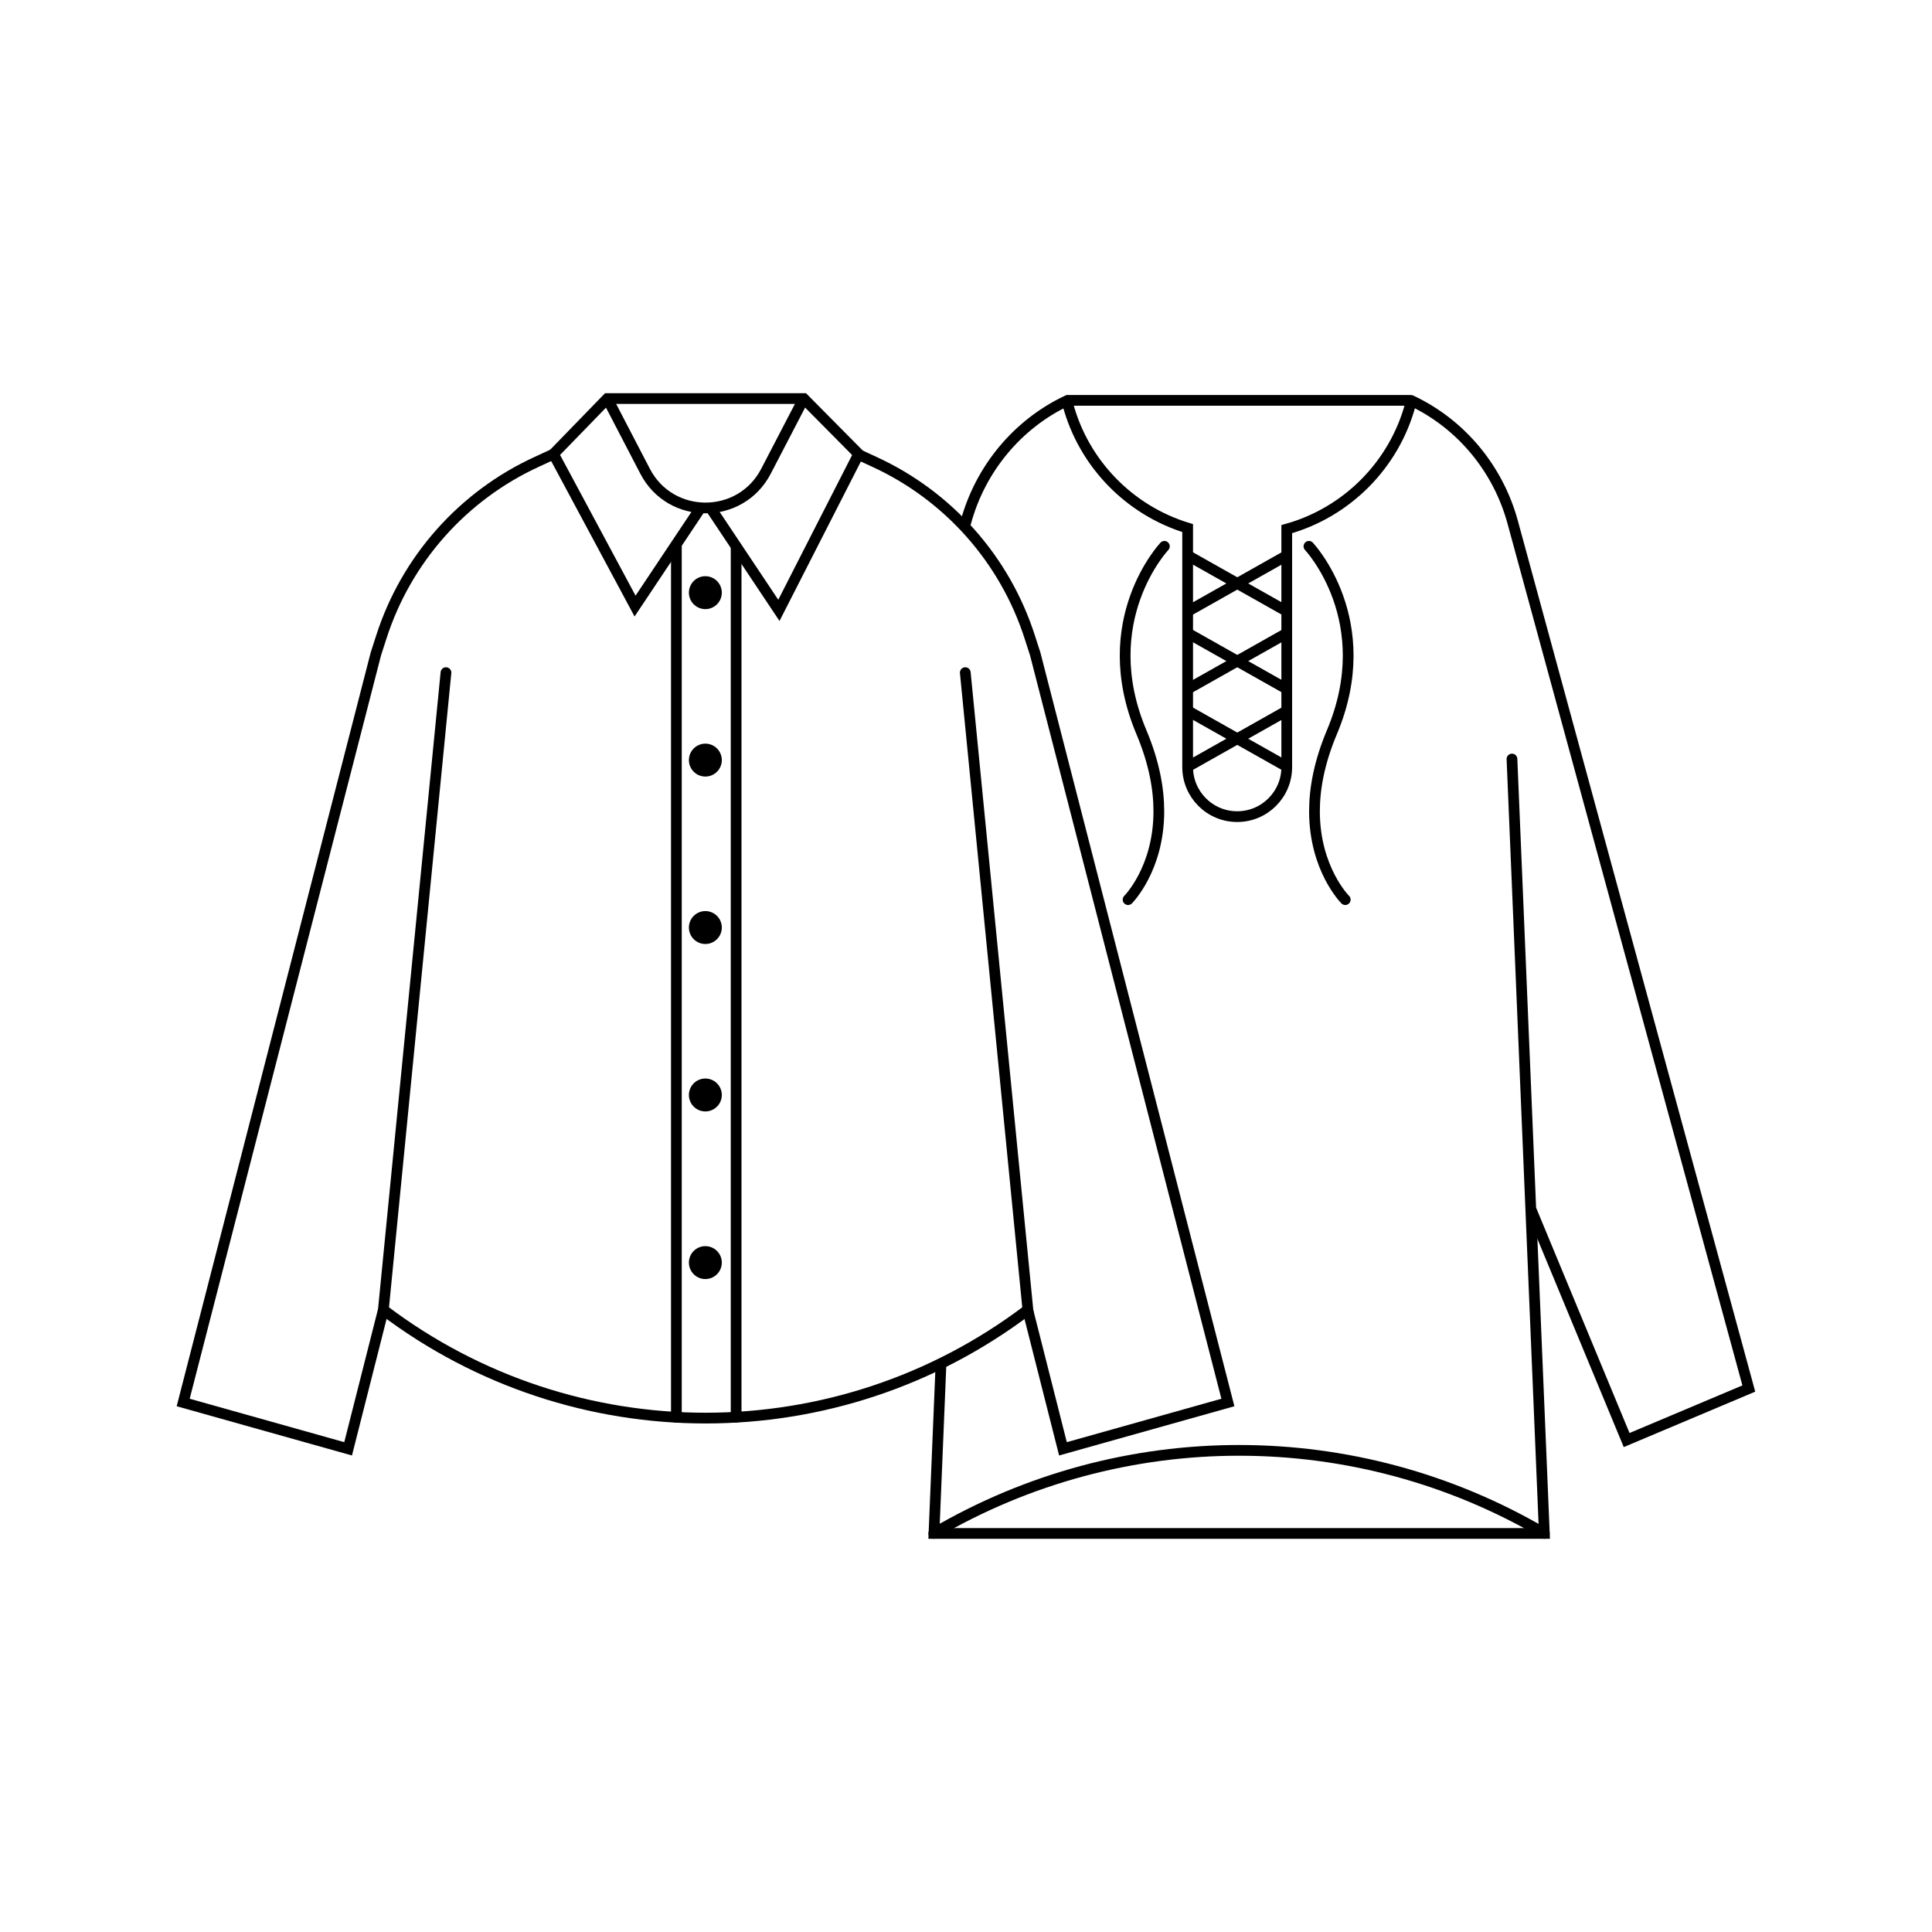
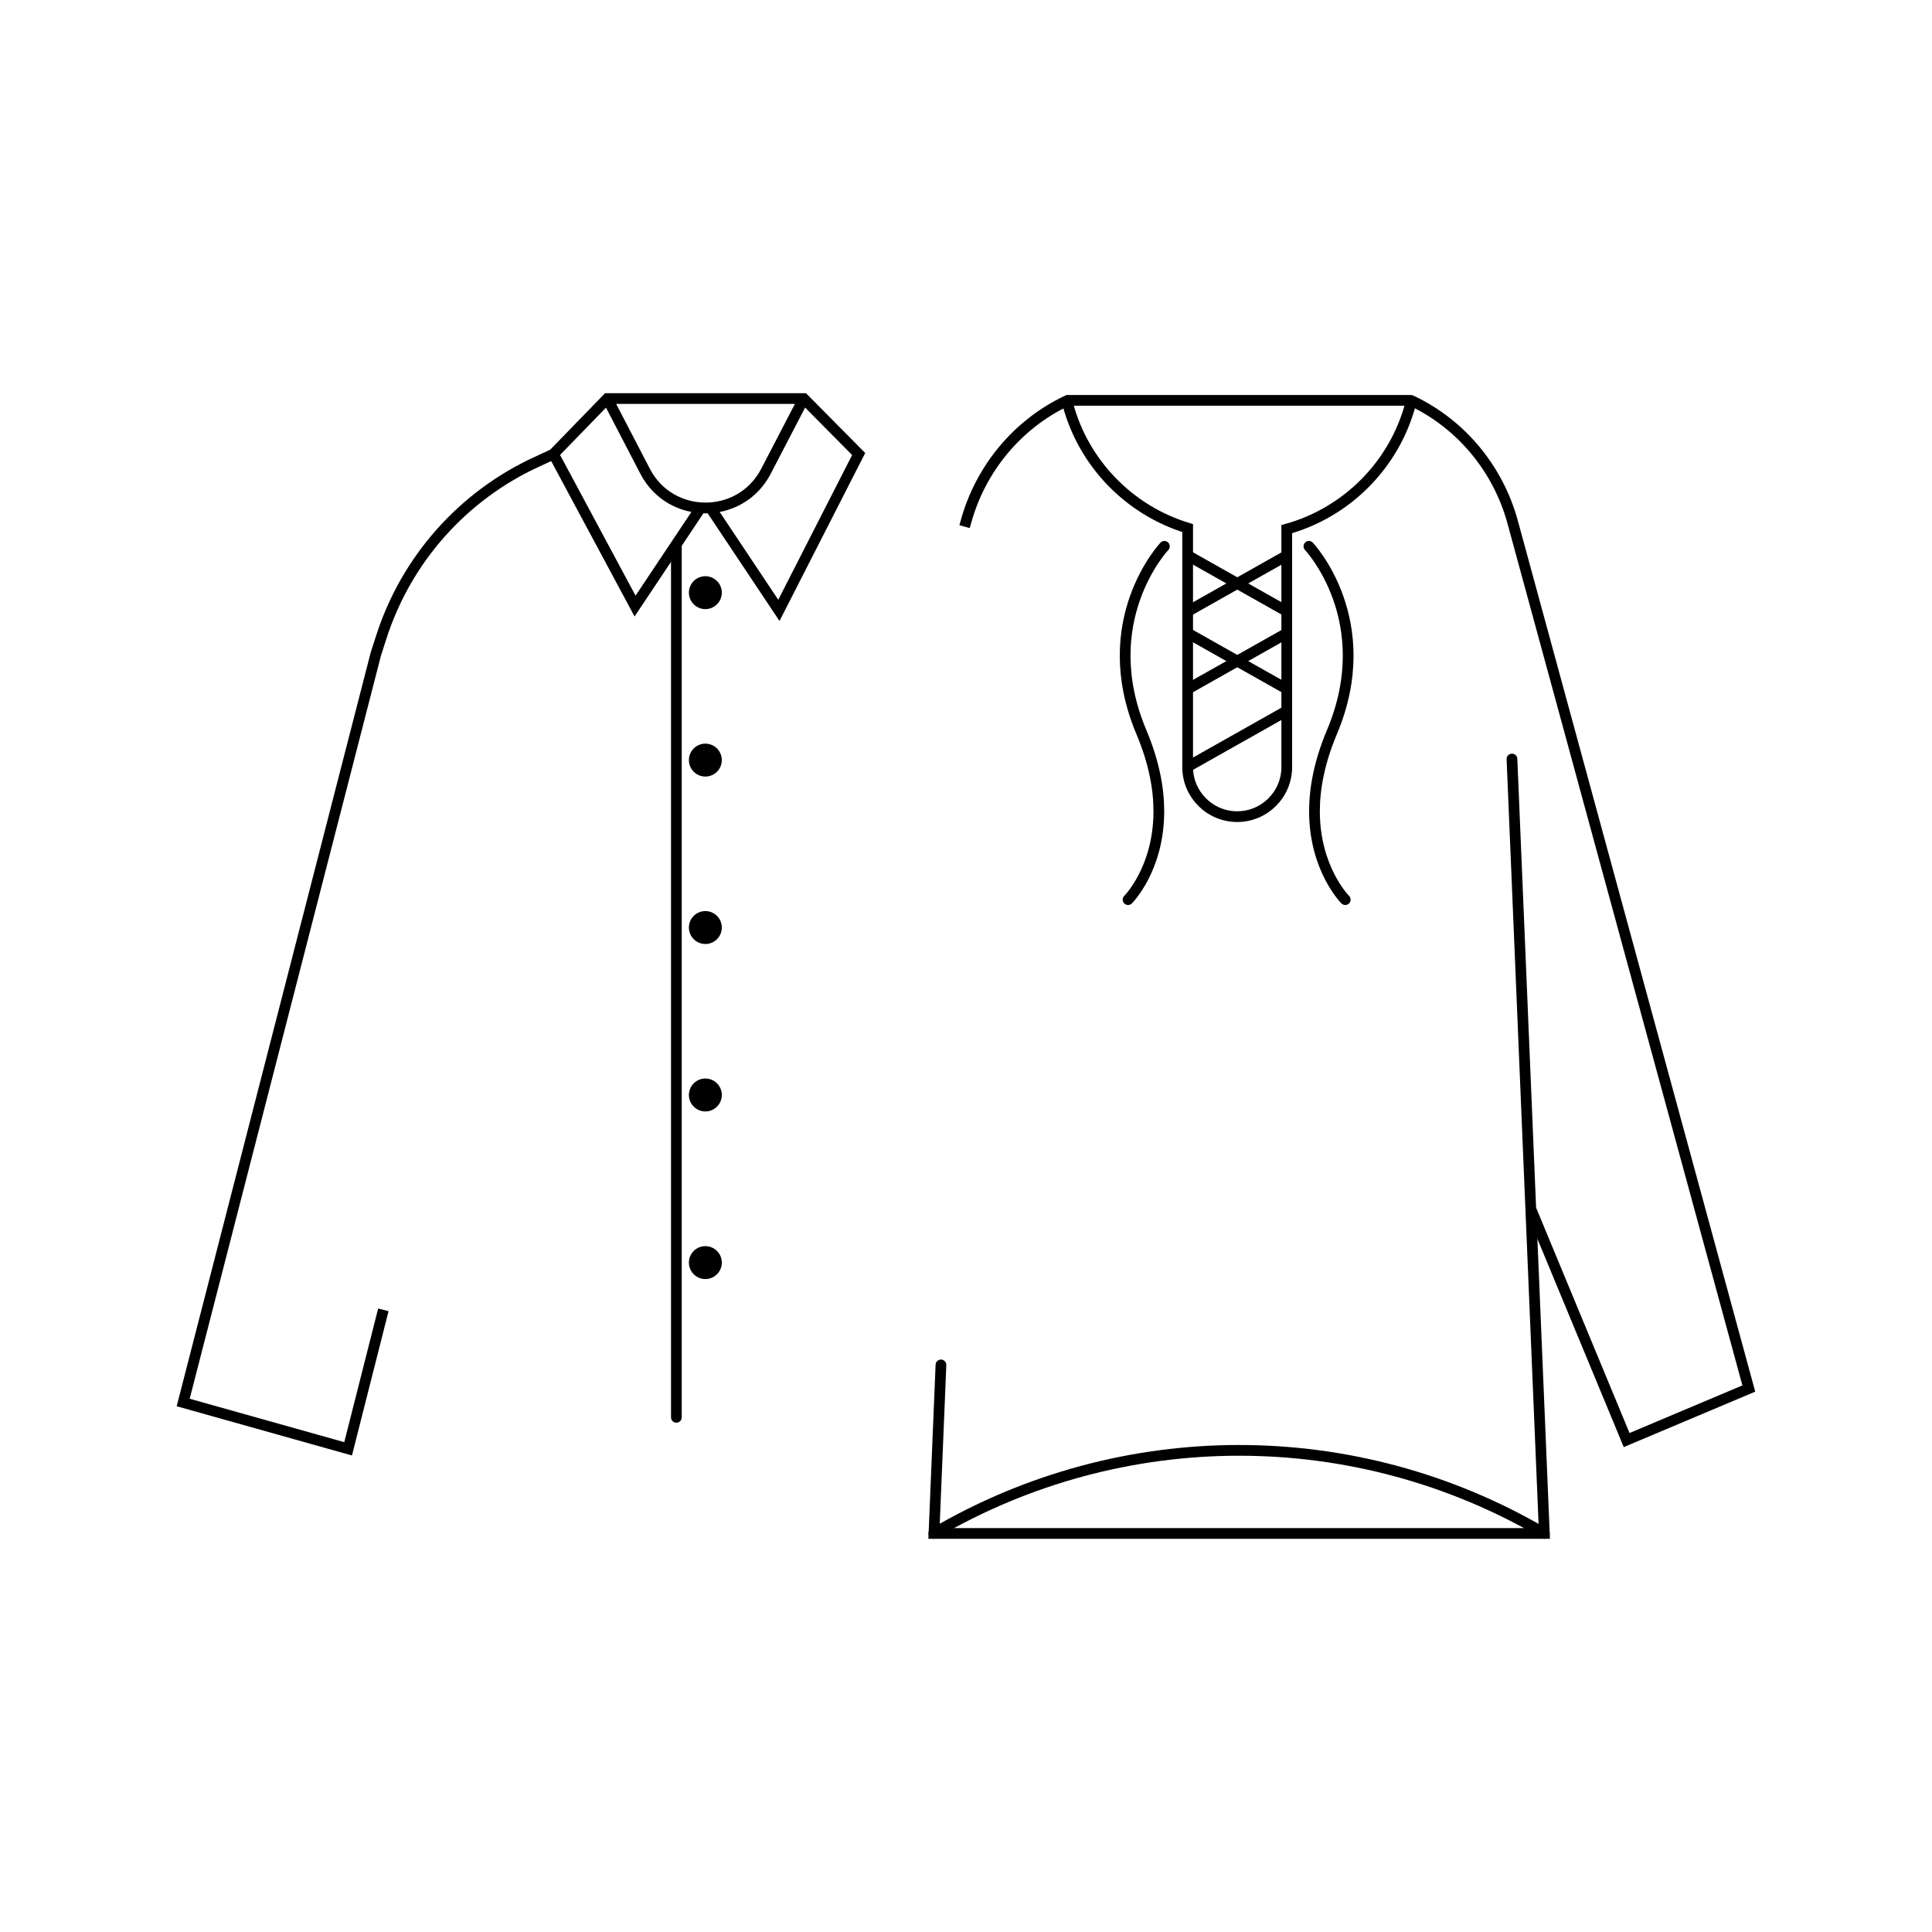
<svg xmlns="http://www.w3.org/2000/svg" version="1.1" id="Слой_1" x="0px" y="0px" viewBox="0 0 1080 1080" style="enable-background:new 0 0 1080 1080;" xml:space="preserve">
  <style type="text/css">
	.st0{display:none;}
	.st1{display:inline;fill:none;stroke:#D4145A;stroke-width:6;stroke-miterlimit:10;}
	.st2{fill:none;stroke:#000000;stroke-width:6;stroke-miterlimit:10;}
	.st3{fill:none;stroke:#000000;stroke-width:6;stroke-linecap:round;stroke-miterlimit:10;}
	.st4{fill:none;stroke:#00FF00;stroke-width:6;stroke-linecap:round;stroke-miterlimit:10;}
	.st5{fill:none;stroke:#00FFFF;stroke-width:6;stroke-linecap:round;stroke-miterlimit:10;}
	.st6{fill:#FFFFFF;stroke:#000000;stroke-width:6;stroke-miterlimit:10;}
	.st7{fill:none;stroke:#00D400;stroke-width:6;stroke-linecap:round;stroke-miterlimit:10;}
</style>
  <g class="st0">
    <rect x="101" y="101" class="st1" width="878" height="878" />
  </g>
  <g id="_x32_1_Blouses__x26__Tunics">
    <g id="_x32_8_Blouses_1_">
      <path class="st2" d="M449.3,222.8l-21.1,40.6c-14.2,27.4-53.4,27.4-67.6,0l-21.1-40.6" />
      <polyline class="st2" points="397.1,283.8 435.4,341.2 480,253.8 449.3,222.8 339.5,222.8 309.4,253.8 355,338.8 391.7,283.8       " />
-       <path class="st3" d="M539.6,376l35,356.2l0,0c-106.5,80.7-253.8,80.7-360.3,0l0,0l35-356.2" />
      <path class="st2" d="M309.5,253.8l-9.3,4.3c-41.5,19-73.2,54.7-87.1,98.2l-3,9.3L102.4,784l92.2,25.9l19.7-77.7" />
-       <path class="st2" d="M479.3,253.8l9.3,4.3c41.5,19,73.2,54.7,87.1,98.2l3,9.3L686.4,784l-92.2,25.9l-19.7-77.7" />
      <circle cx="394.3" cy="331.3" r="9.2" />
      <circle cx="394.3" cy="424.9" r="9.2" />
      <circle cx="394.3" cy="518.5" r="9.2" />
      <circle cx="394.3" cy="612.1" r="9.2" />
      <circle cx="394.3" cy="705.8" r="9.2" />
-       <line class="st3" x1="411.5" y1="306.5" x2="411.5" y2="792.2" />
      <line class="st3" x1="378.1" y1="792.3" x2="378.1" y2="305.2" />
    </g>
    <g id="_x32_9_Tunics_2_">
      <g id="_x32_9_Tunics_3_">
        <path class="st3" d="M863.3,857.2c-105.3-61.9-235.8-61.9-341.2-0.1l-0.1,0.1" />
        <polyline class="st3" points="845.2,424.3 863.3,857.2 863.3,857.2 522.1,857.2 526,763    " />
        <path class="st2" d="M596.9,225.9c8.8,33.1,34.4,59.4,67,69.3v133.6c0,15.3,12.4,27.7,27.7,27.7h0c15.3,0,27.7-12.4,27.7-27.7     v-133c33.7-9.4,60.2-36.1,69.2-70" />
        <path class="st2" d="M855.9,676.2L909.3,805l68.3-28.8L845.6,291.9c-8.1-29.7-28.6-54.7-56.5-67.9c-0.2-0.1-0.3-0.2-0.5-0.2     H596.9c-0.2,0.1-0.3,0.2-0.5,0.2c-27.8,13.2-48.4,38.2-56.5,67.9l-0.7,2.5" />
      </g>
      <g>
        <line class="st2" x1="663.9" y1="428.6" x2="719.4" y2="397.3" />
-         <line class="st2" x1="719.4" y1="428.6" x2="663.9" y2="397.3" />
      </g>
      <g>
        <line class="st2" x1="663.9" y1="385.2" x2="719.4" y2="353.9" />
        <line class="st2" x1="719.4" y1="385.2" x2="663.9" y2="353.9" />
      </g>
      <g>
        <line class="st2" x1="663.9" y1="341.8" x2="719.4" y2="310.5" />
        <line class="st2" x1="719.4" y1="341.8" x2="663.9" y2="310.5" />
      </g>
      <path class="st3" d="M731.7,305.4c0,0,39.2,41.5,12.8,104c-7.1,16.9-9.7,31.6-9.7,44.1c0,32.3,17.2,49.4,17.2,49.4" />
      <path class="st3" d="M650.9,305.4c0,0-39.2,41.5-12.8,104c7.1,16.9,9.7,31.6,9.7,44.1c0,32.3-17.2,49.4-17.2,49.4" />
    </g>
  </g>
</svg>